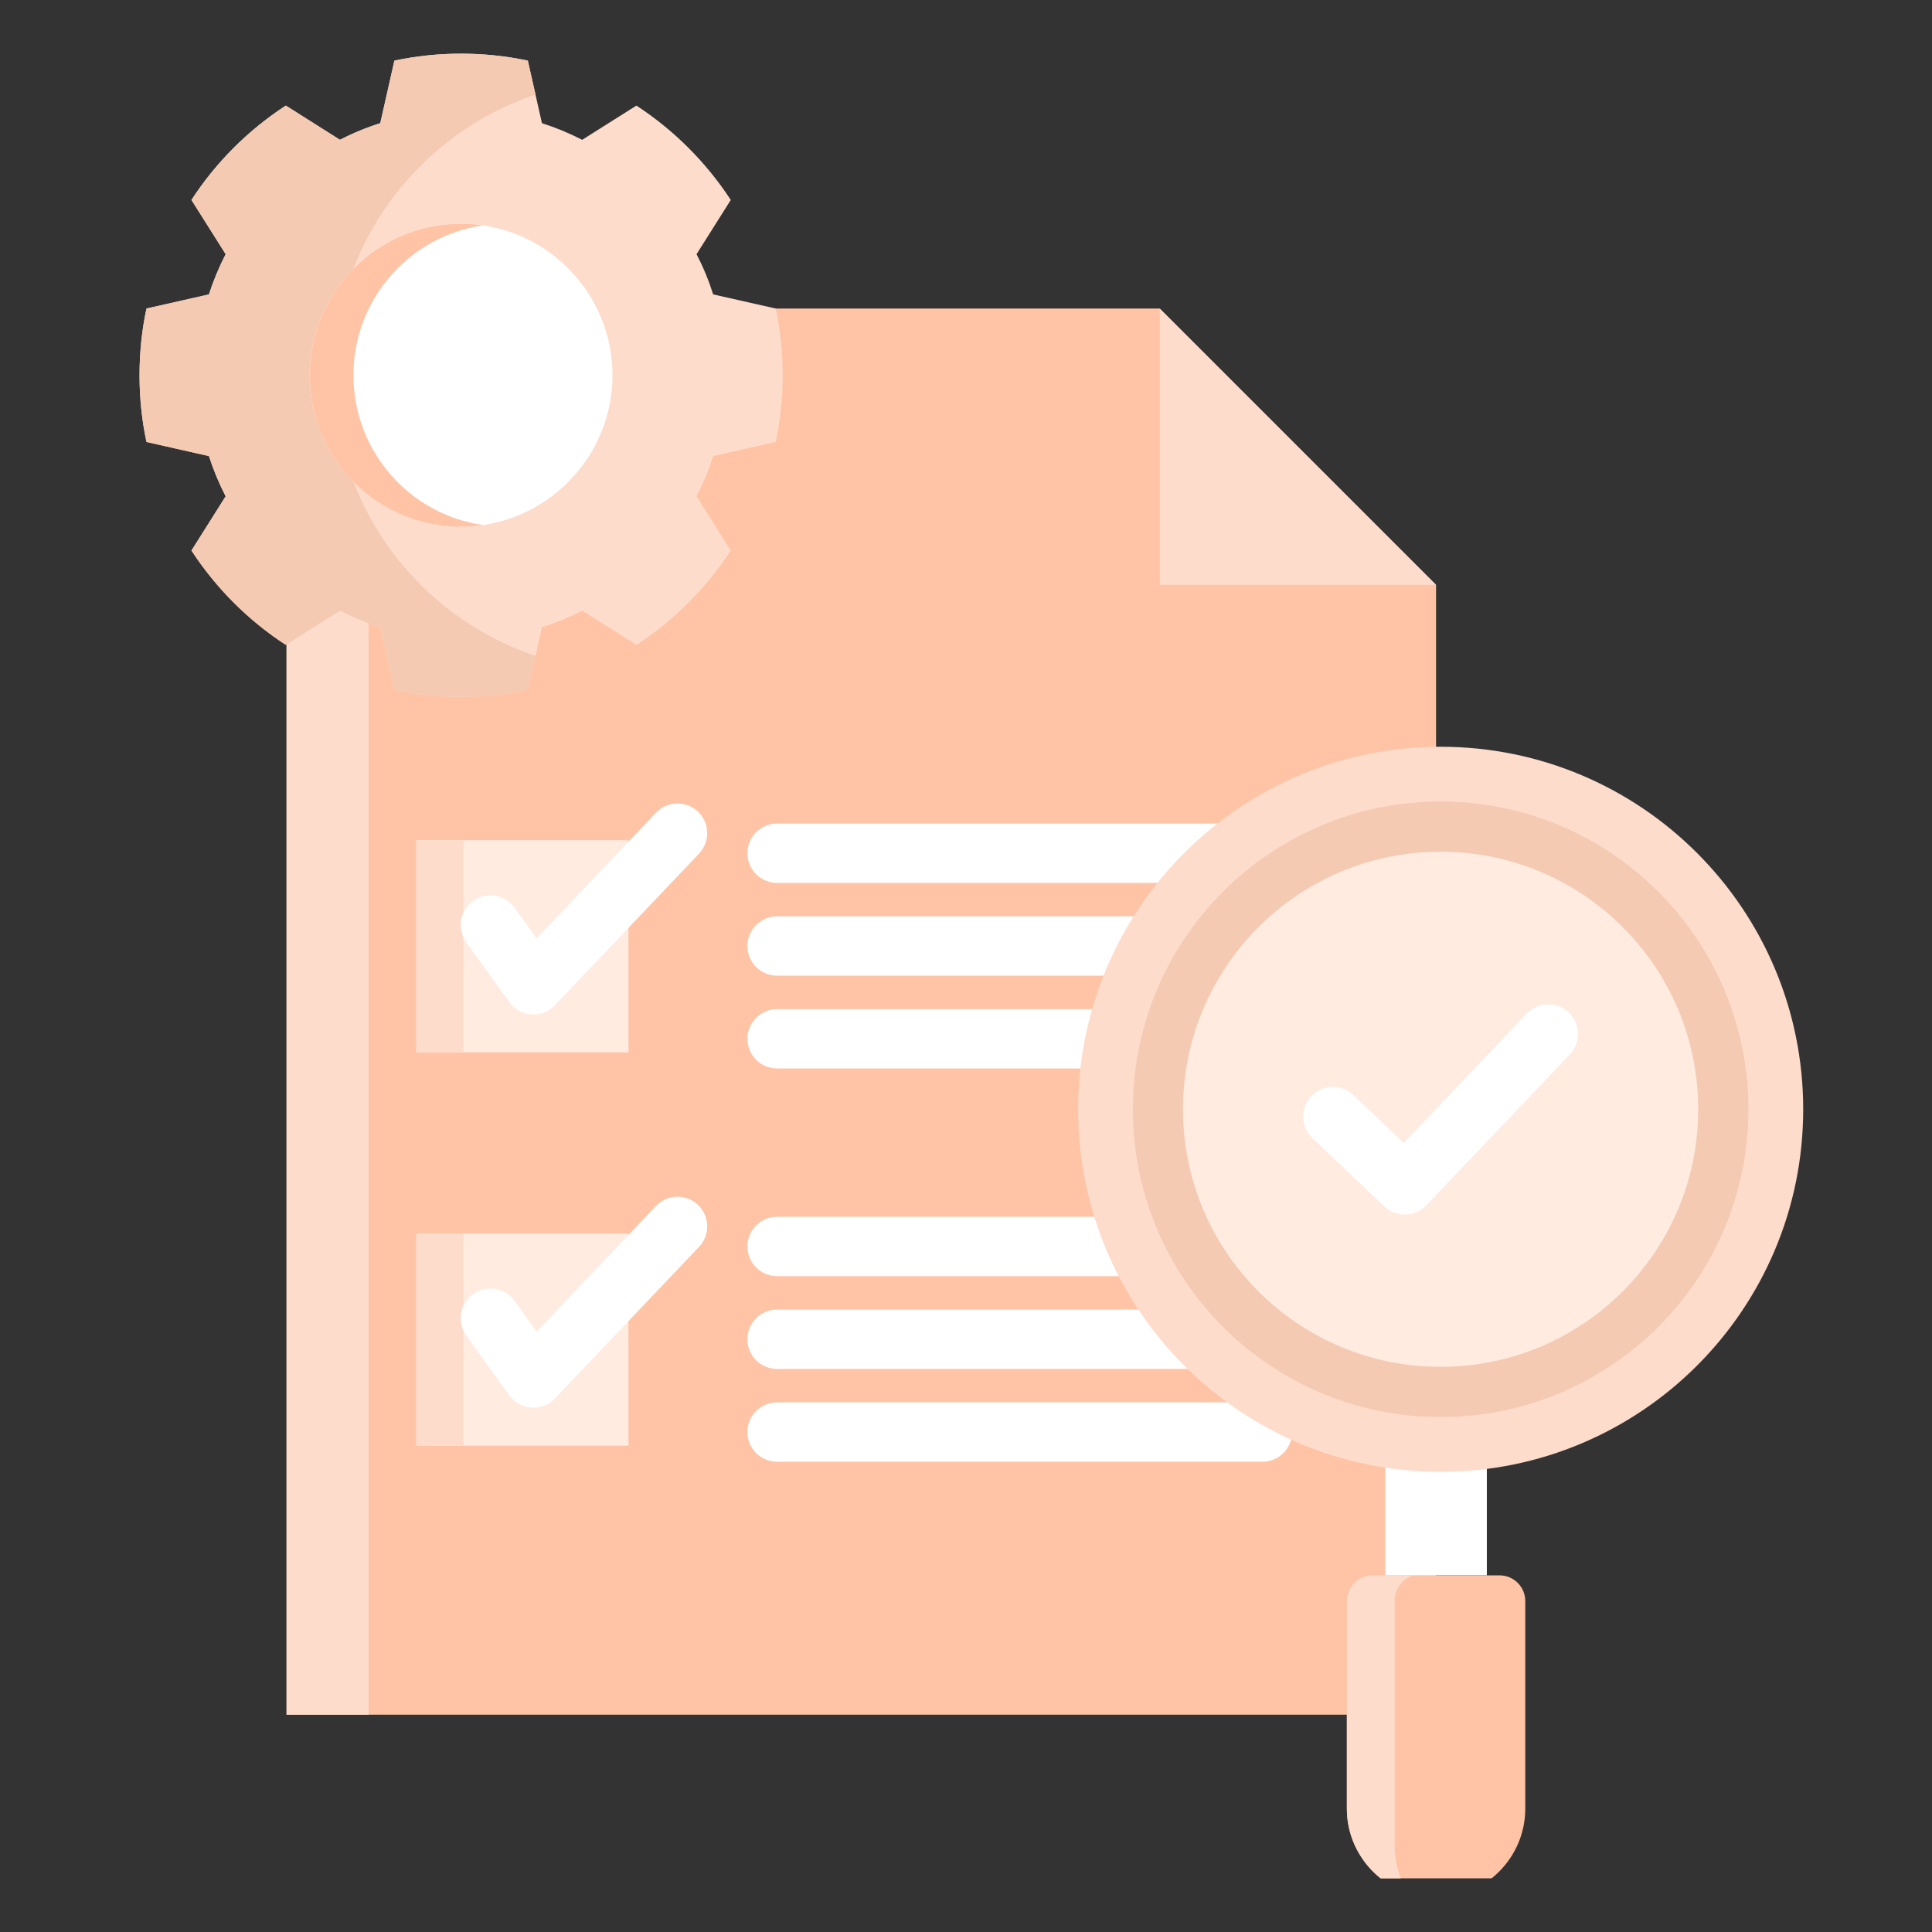
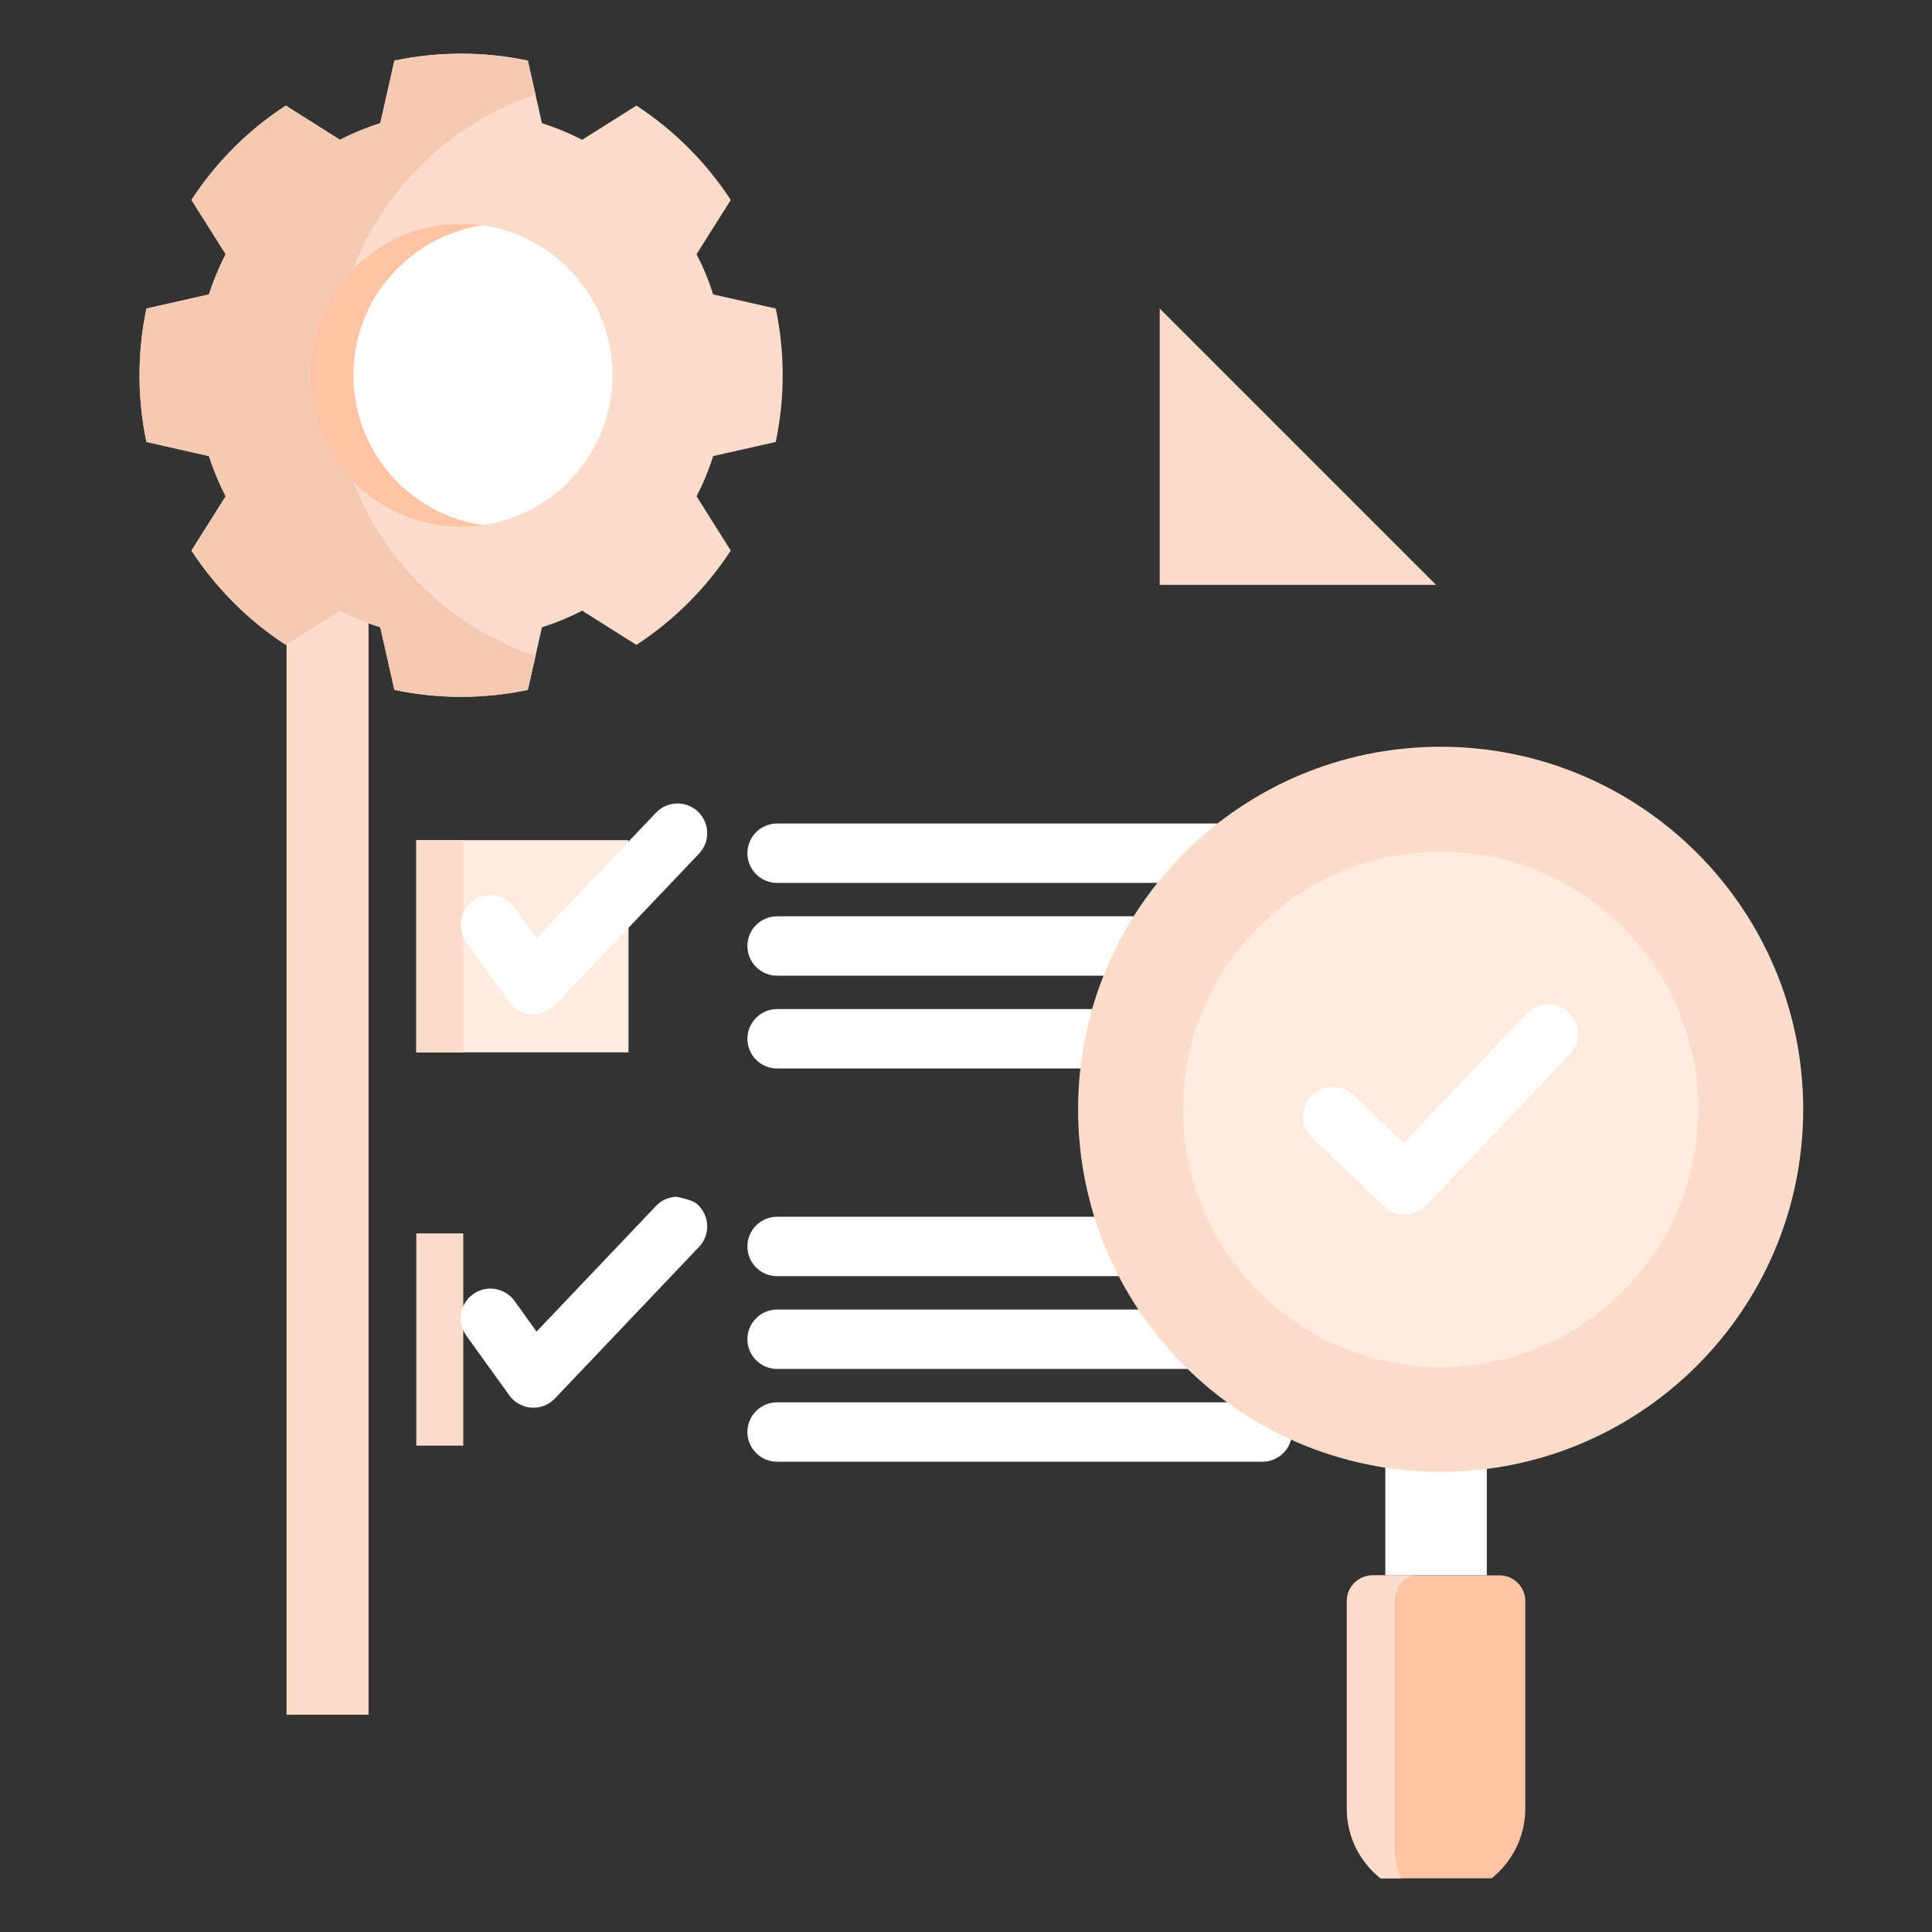
<svg xmlns="http://www.w3.org/2000/svg" width="180" height="180" viewBox="0 0 180 180" fill="none">
  <rect x="0" y="0" width="180" height="180" fill="#333333" stroke="none" />
  <g clip-path="url(#clip0_3008_2960)">
-     <path fill-rule="evenodd" clip-rule="evenodd" d="M26.697 28.745H108.048L133.795 54.492V159.755H26.697V28.745Z" fill="#FFC4A5" />
    <path fill-rule="evenodd" clip-rule="evenodd" d="M26.697 28.745H34.341V159.755H26.697V28.745Z" fill="#FDDCCB" />
    <path fill-rule="evenodd" clip-rule="evenodd" d="M133.795 54.492H108.048V28.745L133.795 54.492Z" fill="#FDDCCB" />
    <path fill-rule="evenodd" clip-rule="evenodd" d="M38.786 78.276H58.557V98.047H38.786V78.276Z" fill="#FFEBE0" />
    <path fill-rule="evenodd" clip-rule="evenodd" d="M38.786 78.276H43.162V98.047H38.786V78.276Z" fill="#FDDCCB" />
    <path d="M49.697 94.515C49.258 94.515 48.826 94.411 48.435 94.211C48.045 94.011 47.708 93.721 47.451 93.365L43.418 87.762C43.004 87.166 42.84 86.431 42.963 85.715C43.086 85 43.485 84.361 44.074 83.937C44.663 83.513 45.395 83.337 46.113 83.448C46.83 83.559 47.476 83.947 47.909 84.529L49.991 87.422L61.084 75.752C61.333 75.481 61.633 75.263 61.967 75.109C62.3 74.956 62.661 74.871 63.029 74.858C63.396 74.846 63.762 74.906 64.105 75.037C64.449 75.167 64.763 75.365 65.029 75.618C65.295 75.871 65.508 76.175 65.656 76.511C65.804 76.847 65.883 77.21 65.889 77.577C65.896 77.945 65.829 78.309 65.692 78.651C65.556 78.992 65.353 79.302 65.095 79.564L51.702 93.654C51.444 93.926 51.133 94.143 50.788 94.291C50.443 94.439 50.072 94.515 49.697 94.515Z" fill="white" />
-     <path fill-rule="evenodd" clip-rule="evenodd" d="M38.786 114.914H58.557V134.685H38.786V114.914Z" fill="#FFEBE0" />
    <path fill-rule="evenodd" clip-rule="evenodd" d="M38.786 114.914H43.162V134.685H38.786V114.914Z" fill="#FDDCCB" />
-     <path d="M49.697 131.153C49.258 131.153 48.826 131.048 48.435 130.848C48.045 130.648 47.708 130.358 47.451 130.002L43.418 124.4C43.004 123.804 42.84 123.069 42.963 122.353C43.086 121.637 43.485 120.999 44.074 120.575C44.663 120.15 45.395 119.975 46.113 120.086C46.83 120.196 47.476 120.585 47.909 121.167L49.991 124.06L61.084 112.39C61.333 112.119 61.633 111.901 61.967 111.747C62.3 111.594 62.661 111.508 63.029 111.496C63.396 111.483 63.762 111.544 64.105 111.674C64.449 111.805 64.763 112.002 65.029 112.256C65.295 112.509 65.508 112.812 65.656 113.149C65.804 113.485 65.883 113.848 65.889 114.215C65.896 114.582 65.829 114.947 65.692 115.288C65.556 115.63 65.353 115.94 65.095 116.202L51.702 130.292C51.444 130.564 51.133 130.781 50.788 130.929C50.443 131.077 50.072 131.153 49.697 131.153Z" fill="white" />
+     <path d="M49.697 131.153C49.258 131.153 48.826 131.048 48.435 130.848C48.045 130.648 47.708 130.358 47.451 130.002L43.418 124.4C43.004 123.804 42.84 123.069 42.963 122.353C43.086 121.637 43.485 120.999 44.074 120.575C44.663 120.15 45.395 119.975 46.113 120.086C46.83 120.196 47.476 120.585 47.909 121.167L49.991 124.06L61.084 112.39C61.333 112.119 61.633 111.901 61.967 111.747C62.3 111.594 62.661 111.508 63.029 111.496C64.449 111.805 64.763 112.002 65.029 112.256C65.295 112.509 65.508 112.812 65.656 113.149C65.804 113.485 65.883 113.848 65.889 114.215C65.896 114.582 65.829 114.947 65.692 115.288C65.556 115.63 65.353 115.94 65.095 116.202L51.702 130.292C51.444 130.564 51.133 130.781 50.788 130.929C50.443 131.077 50.072 131.153 49.697 131.153Z" fill="white" />
    <path d="M72.402 82.259H117.615C119.143 82.259 120.382 81.02 120.382 79.492C120.382 77.964 119.143 76.725 117.615 76.725H72.402C71.668 76.725 70.964 77.016 70.445 77.535C69.926 78.054 69.635 78.758 69.635 79.492C69.635 79.856 69.706 80.215 69.845 80.551C69.984 80.887 70.188 81.192 70.445 81.449C70.702 81.706 71.007 81.91 71.343 82.049C71.678 82.188 72.038 82.259 72.402 82.259ZM117.615 85.37H72.402C70.874 85.37 69.635 86.609 69.635 88.137C69.635 89.665 70.874 90.904 72.402 90.904H117.615C119.143 90.904 120.382 89.665 120.382 88.137C120.382 86.609 119.143 85.37 117.615 85.37ZM117.615 94.014H72.402C70.874 94.014 69.635 95.253 69.635 96.781C69.635 98.31 70.874 99.549 72.402 99.549H117.615C119.143 99.549 120.382 98.31 120.382 96.781C120.382 95.253 119.143 94.014 117.615 94.014ZM117.615 113.363H72.402C70.874 113.363 69.635 114.602 69.635 116.13C69.635 117.658 70.874 118.898 72.402 118.898H117.615C119.143 118.898 120.382 117.658 120.382 116.13C120.382 114.602 119.143 113.363 117.615 113.363ZM117.615 122.008H72.402C70.874 122.008 69.635 123.247 69.635 124.775C69.635 126.303 70.874 127.542 72.402 127.542H117.615C118.349 127.542 119.053 127.251 119.572 126.732C120.091 126.213 120.382 125.509 120.382 124.775C120.382 124.412 120.311 124.052 120.172 123.716C120.033 123.38 119.829 123.075 119.572 122.818C119.315 122.561 119.01 122.357 118.674 122.218C118.338 122.079 117.979 122.008 117.615 122.008ZM117.615 130.652H72.402C70.874 130.652 69.635 131.891 69.635 133.419C69.635 134.947 70.874 136.186 72.402 136.186H117.615C119.143 136.186 120.382 134.947 120.382 133.419C120.382 131.891 119.143 130.652 117.615 130.652Z" fill="white" />
    <path fill-rule="evenodd" clip-rule="evenodd" d="M129.066 125.579H138.525V146.773H129.066V125.579Z" fill="white" />
    <path fill-rule="evenodd" clip-rule="evenodd" d="M134.217 69.573C115.565 69.573 100.444 84.693 100.444 103.355C100.444 122.008 115.565 137.128 134.217 137.128C152.87 137.128 168 122.008 168 103.355C168 84.693 152.87 69.573 134.217 69.573Z" fill="#FDDCCB" />
    <path fill-rule="evenodd" clip-rule="evenodd" d="M133.795 176.818C129.223 176.818 125.484 173.07 125.484 168.507V149.158C125.484 147.853 126.564 146.774 127.869 146.774H139.721C141.036 146.774 142.106 147.853 142.106 149.158V168.507C142.106 173.08 138.368 176.818 133.795 176.818Z" fill="#FFC4A5" />
-     <path fill-rule="evenodd" clip-rule="evenodd" d="M134.217 74.675C150.054 74.675 162.897 87.519 162.897 103.356C162.897 119.182 150.054 132.026 134.217 132.026C118.381 132.026 105.546 119.182 105.546 103.356C105.546 87.519 118.381 74.675 134.217 74.675Z" fill="#F5CAB3" />
    <path fill-rule="evenodd" clip-rule="evenodd" d="M134.217 79.355C120.961 79.355 110.217 90.099 110.217 103.355C110.217 116.601 120.961 127.345 134.217 127.345C147.473 127.345 158.217 116.601 158.217 103.355C158.217 90.099 147.473 79.355 134.217 79.355Z" fill="#FFEBE0" />
    <path d="M130.881 113.158C130.172 113.159 129.49 112.887 128.977 112.398L122.255 106.02C121.731 105.513 121.427 104.819 121.411 104.09C121.395 103.361 121.668 102.654 122.17 102.125C122.673 101.596 123.364 101.286 124.093 101.264C124.822 101.241 125.531 101.508 126.065 102.005L130.781 106.481L142.27 94.403C142.778 93.882 143.471 93.581 144.199 93.568C144.927 93.554 145.631 93.828 146.159 94.329C146.686 94.831 146.995 95.521 147.017 96.249C147.04 96.976 146.775 97.684 146.279 98.217L132.886 112.298C132.628 112.57 132.317 112.787 131.972 112.935C131.627 113.083 131.256 113.159 130.881 113.158Z" fill="white" />
    <path fill-rule="evenodd" clip-rule="evenodd" d="M50.492 11.476C51.782 11.886 53.036 12.405 54.24 13.026L59.293 9.837C62.8 12.128 65.794 15.122 68.085 18.629L64.896 23.682C65.519 24.885 66.037 26.139 66.446 27.43L72.274 28.745C72.705 30.787 72.922 32.869 72.922 34.956C72.922 37.095 72.696 39.166 72.274 41.177L66.446 42.492C66.037 43.783 65.519 45.037 64.896 46.24L68.085 51.293C65.794 54.8 62.8 57.794 59.293 60.084L54.24 56.896C53.036 57.517 51.782 58.035 50.492 58.446L49.177 64.274C47.166 64.696 45.085 64.922 42.956 64.922C40.827 64.922 38.747 64.696 36.745 64.274L35.43 58.446C34.139 58.037 32.885 57.519 31.682 56.896L26.629 60.084C23.116 57.798 20.124 54.796 17.837 51.293L21.026 46.24C20.404 45.035 19.883 43.782 19.466 42.492L13.648 41.177C13.216 39.166 13 37.095 13 34.956C13 32.827 13.216 30.747 13.648 28.745L19.466 27.43C19.883 26.14 20.404 24.887 21.026 23.682L17.837 18.629C20.123 15.117 23.117 12.123 26.629 9.837L31.672 13.026C32.879 12.403 34.136 11.885 35.43 11.476L36.745 5.648C38.746 5.226 40.827 5 42.956 5C45.085 5 47.165 5.226 49.176 5.648L50.492 11.476Z" fill="#FDDCCB" />
    <path fill-rule="evenodd" clip-rule="evenodd" d="M49.893 61.105L49.177 64.274C47.166 64.696 45.085 64.922 42.956 64.922C40.827 64.922 38.747 64.696 36.745 64.274L35.43 58.446C34.139 58.037 32.885 57.519 31.682 56.896L26.629 60.084C23.116 57.798 20.124 54.796 17.837 51.293L21.026 46.24C20.404 45.035 19.883 43.782 19.466 42.492L13.648 41.177C13.216 39.166 13 37.095 13 34.956C13 32.827 13.216 30.747 13.648 28.745L19.466 27.43C19.883 26.14 20.404 24.887 21.026 23.682L17.837 18.629C20.123 15.117 23.117 12.123 26.629 9.837L31.672 13.026C32.879 12.403 34.136 11.885 35.43 11.476L36.745 5.648C38.746 5.226 40.827 5 42.956 5C45.085 5 47.165 5.226 49.176 5.648L49.893 8.817C38.962 12.477 31.083 22.799 31.083 34.956C31.083 47.123 38.962 57.445 49.893 61.105Z" fill="#F5CAB3" />
    <path fill-rule="evenodd" clip-rule="evenodd" d="M42.956 49.066C50.727 49.066 57.065 42.727 57.065 34.956C57.065 27.185 50.727 20.846 42.956 20.846C35.185 20.846 28.846 27.185 28.846 34.956C28.846 42.727 35.185 49.066 42.956 49.066Z" fill="white" />
    <path fill-rule="evenodd" clip-rule="evenodd" d="M42.956 20.846C43.652 20.846 44.329 20.895 44.997 20.994C38.178 21.985 32.928 27.862 32.928 34.956C32.928 42.06 38.177 47.938 44.997 48.919C44.321 49.021 43.639 49.074 42.956 49.076C35.165 49.076 28.846 42.757 28.846 34.957C28.846 27.165 35.165 20.846 42.956 20.846Z" fill="#FFC4A5" />
    <path fill-rule="evenodd" clip-rule="evenodd" d="M131.215 176.406C127.898 175.307 125.484 172.177 125.484 168.507V149.158C125.484 147.853 126.564 146.774 127.869 146.774H131.715C130.694 147.048 129.939 147.98 129.939 149.08V171.991C129.939 173.61 130.41 175.121 131.215 176.406Z" fill="#FDDCCB" />
  </g>
  <defs>
    <clipPath id="clip0_3008_2960">
      <rect width="170" height="170" fill="white" transform="translate(5 5)" />
    </clipPath>
  </defs>
</svg>